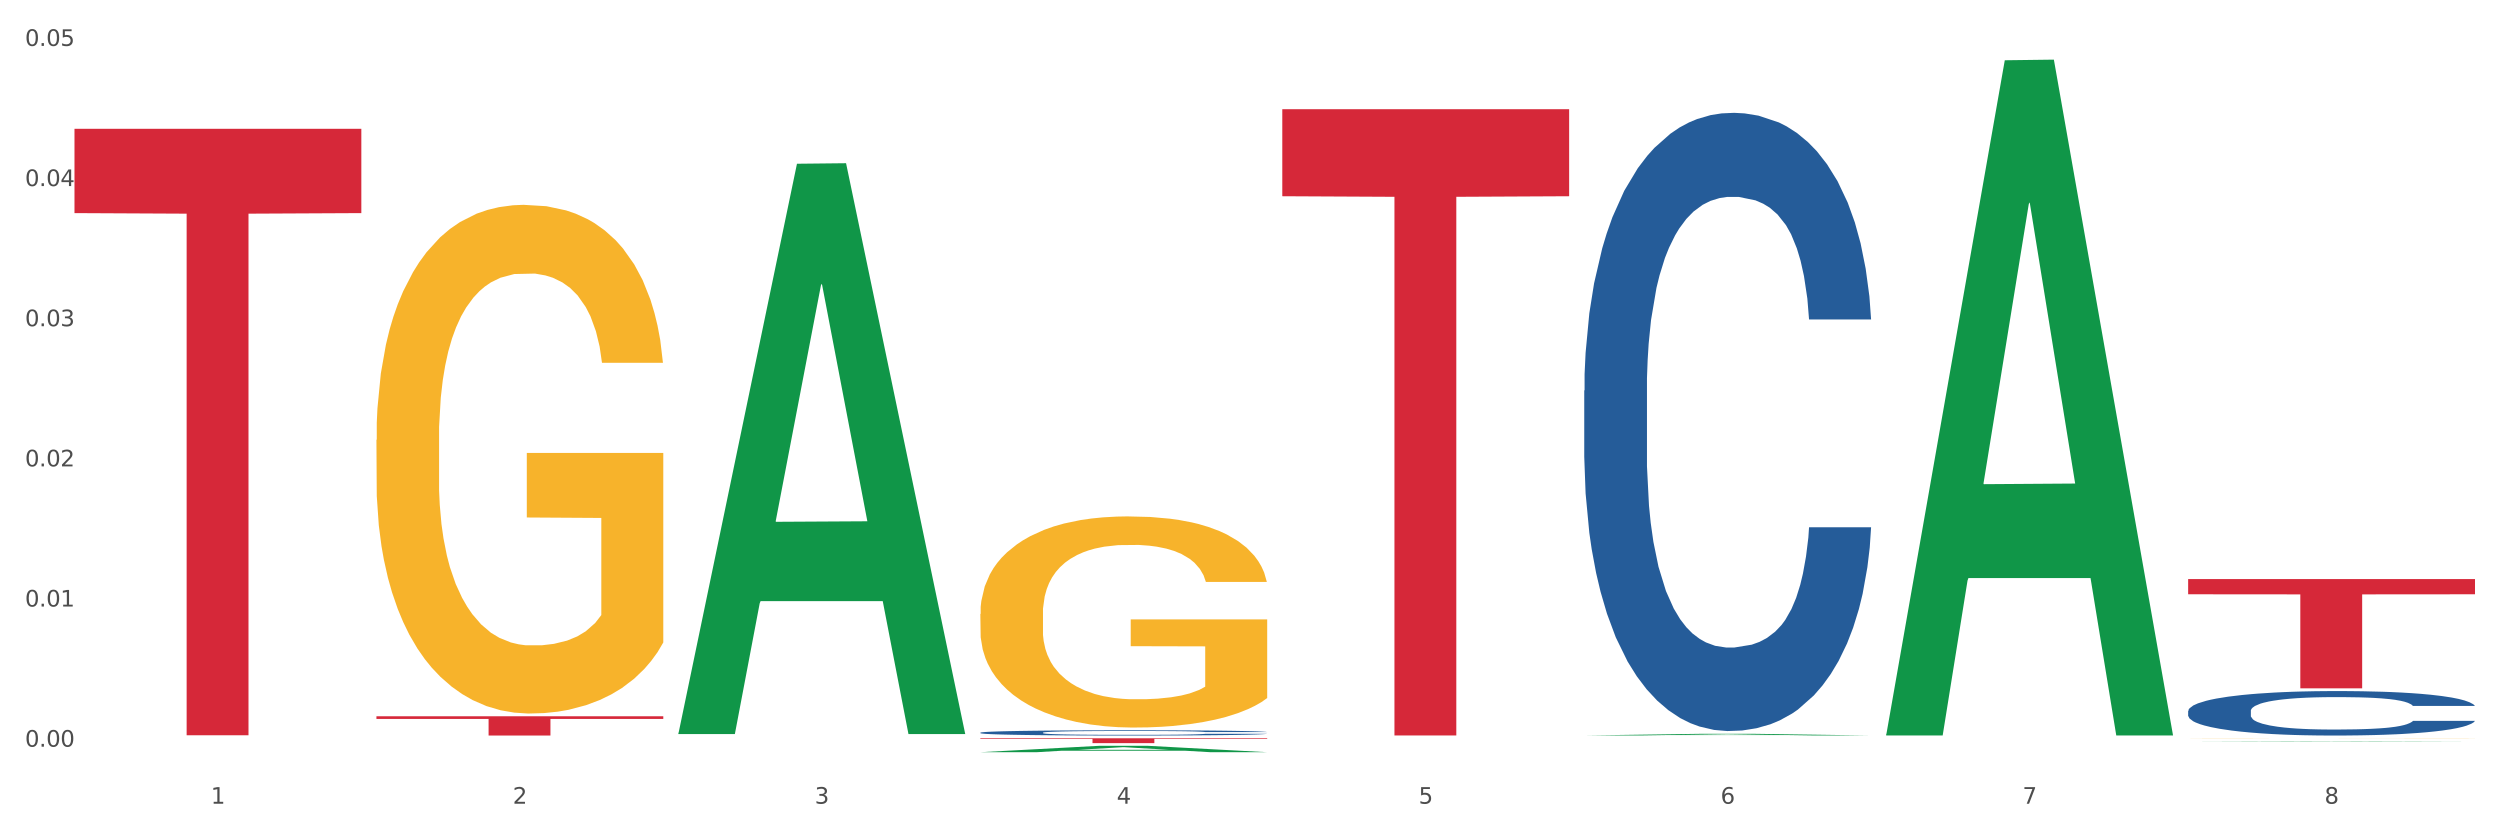
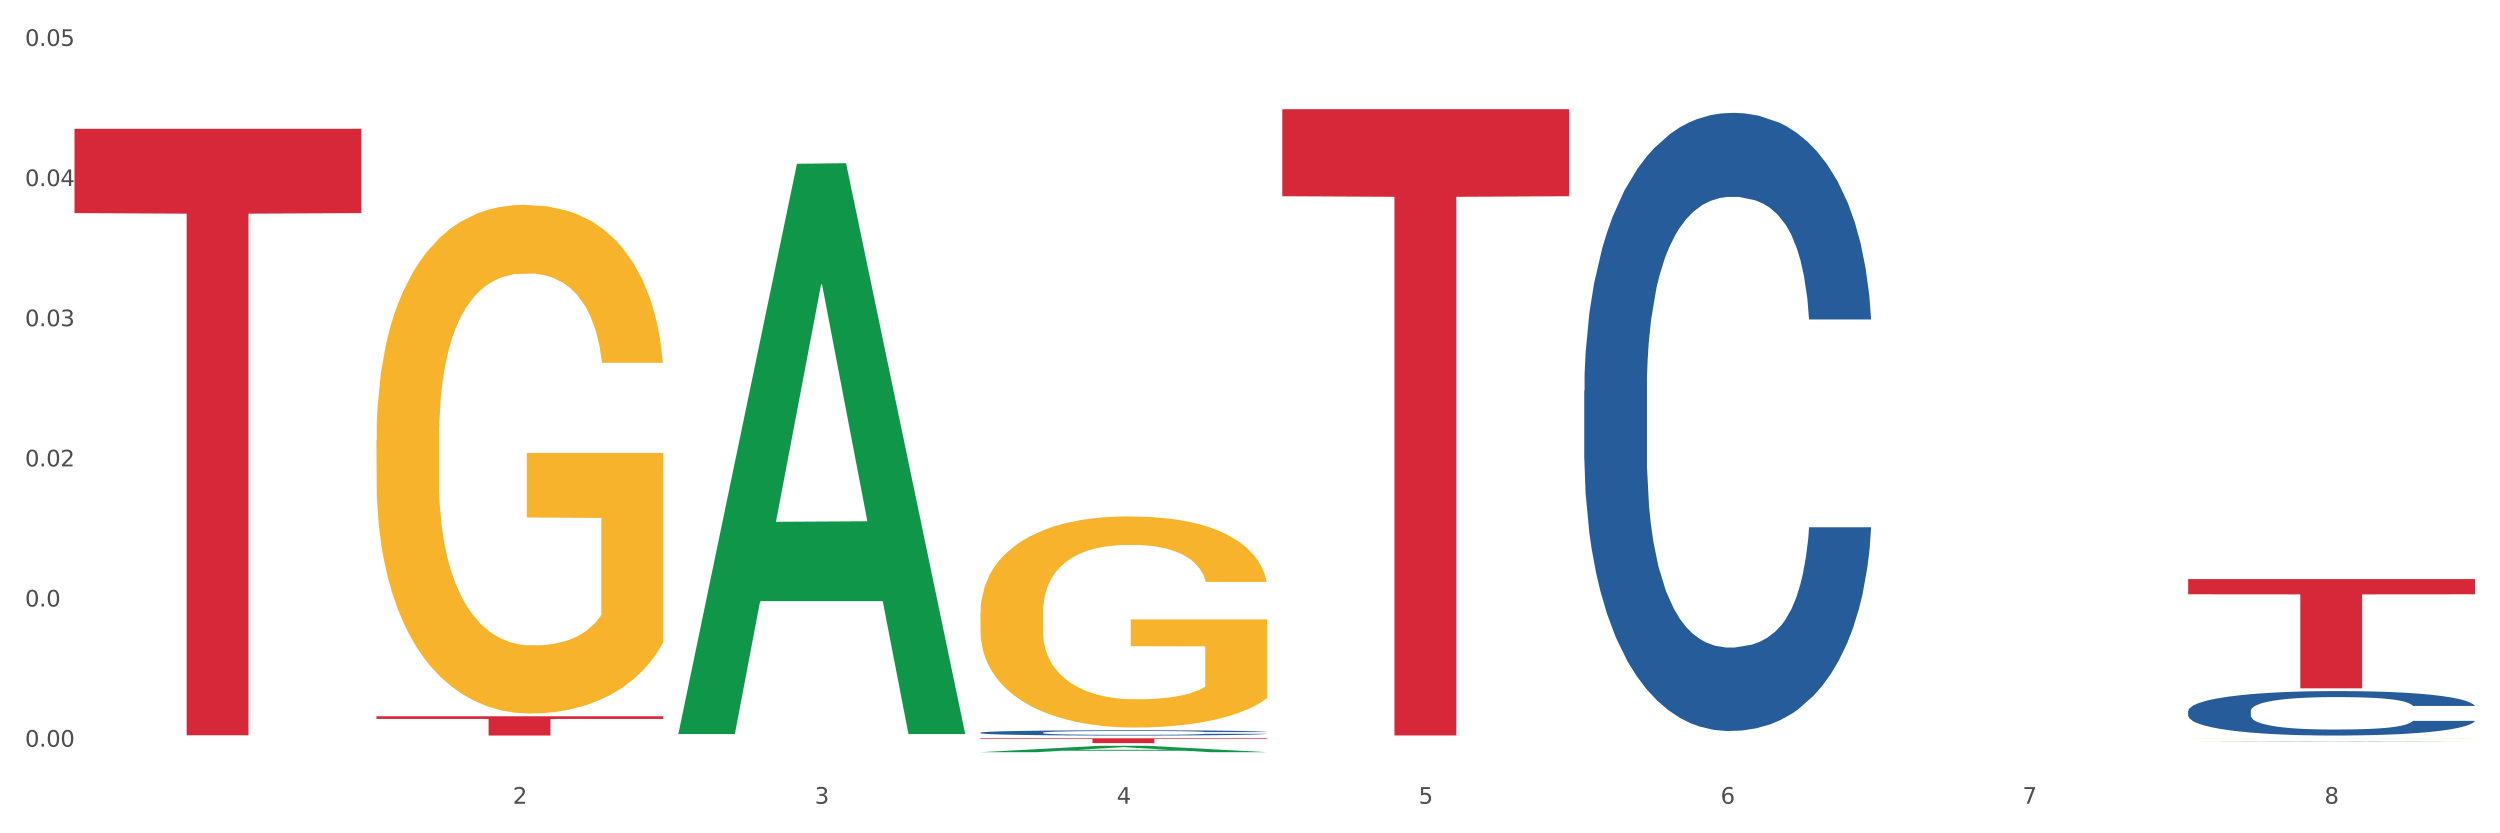
<svg xmlns="http://www.w3.org/2000/svg" xmlns:xlink="http://www.w3.org/1999/xlink" width="1080pt" height="360pt" viewBox="0 0 1080 360" version="1.1">
  <rect x="0" y="0" width="1080" height="360" fill="#333333" stroke="none" />
  <defs>
    <style type="text/css">*{stroke-linejoin: round; stroke-linecap: butt}</style>
  </defs>
  <g id="figure_1">
    <g id="patch_1">
      <path d="M 0 360  L 1080 360  L 1080 0  L 0 0  z " style="fill: #ffffff; stroke: #ffffff; stroke-linejoin: miter" />
    </g>
    <g id="axes_1">
      <g id="matplotlib.axis_1">
        <g id="xtick_1">
          <g id="text_1">
            <g style="fill: #4d4d4d" transform="translate(91.082 347.204) scale(0.096 -0.096)">
              <defs>
-                 <path id="DejaVuSans-31" d="M 794 531  L 1825 531  L 1825 4091  L 703 3866  L 703 4441  L 1819 4666  L 2450 4666  L 2450 531  L 3481 531  L 3481 0  L 794 0  L 794 531  z " transform="scale(0.016)" />
-               </defs>
+                 </defs>
              <use xlink:href="#DejaVuSans-31" />
            </g>
          </g>
        </g>
        <g id="xtick_2">
          <g id="text_2">
            <g style="fill: #4d4d4d" transform="translate(221.525 347.204) scale(0.096 -0.096)">
              <defs>
                <path id="DejaVuSans-32" d="M 1228 531  L 3431 531  L 3431 0  L 469 0  L 469 531  Q 828 903 1448 1529  Q 2069 2156 2228 2338  Q 2531 2678 2651 2914  Q 2772 3150 2772 3378  Q 2772 3750 2511 3984  Q 2250 4219 1831 4219  Q 1534 4219 1204 4116  Q 875 4013 500 3803  L 500 4441  Q 881 4594 1212 4672  Q 1544 4750 1819 4750  Q 2544 4750 2975 4387  Q 3406 4025 3406 3419  Q 3406 3131 3298 2873  Q 3191 2616 2906 2266  Q 2828 2175 2409 1742  Q 1991 1309 1228 531  z " transform="scale(0.016)" />
              </defs>
              <use xlink:href="#DejaVuSans-32" />
            </g>
          </g>
        </g>
        <g id="xtick_3">
          <g id="text_3">
            <g style="fill: #4d4d4d" transform="translate(351.968 347.204) scale(0.096 -0.096)">
              <defs>
                <path id="DejaVuSans-33" d="M 2597 2516  Q 3050 2419 3304 2112  Q 3559 1806 3559 1356  Q 3559 666 3084 287  Q 2609 -91 1734 -91  Q 1441 -91 1130 -33  Q 819 25 488 141  L 488 750  Q 750 597 1062 519  Q 1375 441 1716 441  Q 2309 441 2620 675  Q 2931 909 2931 1356  Q 2931 1769 2642 2001  Q 2353 2234 1838 2234  L 1294 2234  L 1294 2753  L 1863 2753  Q 2328 2753 2575 2939  Q 2822 3125 2822 3475  Q 2822 3834 2567 4026  Q 2313 4219 1838 4219  Q 1578 4219 1281 4162  Q 984 4106 628 3988  L 628 4550  Q 988 4650 1302 4700  Q 1616 4750 1894 4750  Q 2613 4750 3031 4423  Q 3450 4097 3450 3541  Q 3450 3153 3228 2886  Q 3006 2619 2597 2516  z " transform="scale(0.016)" />
              </defs>
              <use xlink:href="#DejaVuSans-33" />
            </g>
          </g>
        </g>
        <g id="xtick_4">
          <g id="text_4">
            <g style="fill: #4d4d4d" transform="translate(482.412 347.204) scale(0.096 -0.096)">
              <defs>
                <path id="DejaVuSans-34" d="M 2419 4116  L 825 1625  L 2419 1625  L 2419 4116  z M 2253 4666  L 3047 4666  L 3047 1625  L 3713 1625  L 3713 1100  L 3047 1100  L 3047 0  L 2419 0  L 2419 1100  L 313 1100  L 313 1709  L 2253 4666  z " transform="scale(0.016)" />
              </defs>
              <use xlink:href="#DejaVuSans-34" />
            </g>
          </g>
        </g>
        <g id="xtick_5">
          <g id="text_5">
            <g style="fill: #4d4d4d" transform="translate(612.855 347.204) scale(0.096 -0.096)">
              <defs>
                <path id="DejaVuSans-35" d="M 691 4666  L 3169 4666  L 3169 4134  L 1269 4134  L 1269 2991  Q 1406 3038 1543 3061  Q 1681 3084 1819 3084  Q 2600 3084 3056 2656  Q 3513 2228 3513 1497  Q 3513 744 3044 326  Q 2575 -91 1722 -91  Q 1428 -91 1123 -41  Q 819 9 494 109  L 494 744  Q 775 591 1075 516  Q 1375 441 1709 441  Q 2250 441 2565 725  Q 2881 1009 2881 1497  Q 2881 1984 2565 2268  Q 2250 2553 1709 2553  Q 1456 2553 1204 2497  Q 953 2441 691 2322  L 691 4666  z " transform="scale(0.016)" />
              </defs>
              <use xlink:href="#DejaVuSans-35" />
            </g>
          </g>
        </g>
        <g id="xtick_6">
          <g id="text_6">
            <g style="fill: #4d4d4d" transform="translate(743.299 347.204) scale(0.096 -0.096)">
              <defs>
                <path id="DejaVuSans-36" d="M 2113 2584  Q 1688 2584 1439 2293  Q 1191 2003 1191 1497  Q 1191 994 1439 701  Q 1688 409 2113 409  Q 2538 409 2786 701  Q 3034 994 3034 1497  Q 3034 2003 2786 2293  Q 2538 2584 2113 2584  z M 3366 4563  L 3366 3988  Q 3128 4100 2886 4159  Q 2644 4219 2406 4219  Q 1781 4219 1451 3797  Q 1122 3375 1075 2522  Q 1259 2794 1537 2939  Q 1816 3084 2150 3084  Q 2853 3084 3261 2657  Q 3669 2231 3669 1497  Q 3669 778 3244 343  Q 2819 -91 2113 -91  Q 1303 -91 875 529  Q 447 1150 447 2328  Q 447 3434 972 4092  Q 1497 4750 2381 4750  Q 2619 4750 2861 4703  Q 3103 4656 3366 4563  z " transform="scale(0.016)" />
              </defs>
              <use xlink:href="#DejaVuSans-36" />
            </g>
          </g>
        </g>
        <g id="xtick_7">
          <g id="text_7">
            <g style="fill: #4d4d4d" transform="translate(873.742 347.204) scale(0.096 -0.096)">
              <defs>
                <path id="DejaVuSans-37" d="M 525 4666  L 3525 4666  L 3525 4397  L 1831 0  L 1172 0  L 2766 4134  L 525 4134  L 525 4666  z " transform="scale(0.016)" />
              </defs>
              <use xlink:href="#DejaVuSans-37" />
            </g>
          </g>
        </g>
        <g id="xtick_8">
          <g id="text_8">
            <g style="fill: #4d4d4d" transform="translate(1004.185 347.204) scale(0.096 -0.096)">
              <defs>
                <path id="DejaVuSans-38" d="M 2034 2216  Q 1584 2216 1326 1975  Q 1069 1734 1069 1313  Q 1069 891 1326 650  Q 1584 409 2034 409  Q 2484 409 2743 651  Q 3003 894 3003 1313  Q 3003 1734 2745 1975  Q 2488 2216 2034 2216  z M 1403 2484  Q 997 2584 770 2862  Q 544 3141 544 3541  Q 544 4100 942 4425  Q 1341 4750 2034 4750  Q 2731 4750 3128 4425  Q 3525 4100 3525 3541  Q 3525 3141 3298 2862  Q 3072 2584 2669 2484  Q 3125 2378 3379 2068  Q 3634 1759 3634 1313  Q 3634 634 3220 271  Q 2806 -91 2034 -91  Q 1263 -91 848 271  Q 434 634 434 1313  Q 434 1759 690 2068  Q 947 2378 1403 2484  z M 1172 3481  Q 1172 3119 1398 2916  Q 1625 2713 2034 2713  Q 2441 2713 2670 2916  Q 2900 3119 2900 3481  Q 2900 3844 2670 4047  Q 2441 4250 2034 4250  Q 1625 4250 1398 4047  Q 1172 3844 1172 3481  z " transform="scale(0.016)" />
              </defs>
              <use xlink:href="#DejaVuSans-38" />
            </g>
          </g>
        </g>
        <g id="xtick_9" />
        <g id="xtick_10" />
        <g id="xtick_11" />
        <g id="xtick_12" />
        <g id="xtick_13" />
        <g id="xtick_14" />
        <g id="xtick_15" />
      </g>
      <g id="matplotlib.axis_2">
        <g id="ytick_1">
          <g id="text_9">
            <g style="fill: #4d4d4d" transform="translate(10.8 322.575) scale(0.096 -0.096)">
              <defs>
                <path id="DejaVuSans-30" d="M 2034 4250  Q 1547 4250 1301 3770  Q 1056 3291 1056 2328  Q 1056 1369 1301 889  Q 1547 409 2034 409  Q 2525 409 2770 889  Q 3016 1369 3016 2328  Q 3016 3291 2770 3770  Q 2525 4250 2034 4250  z M 2034 4750  Q 2819 4750 3233 4129  Q 3647 3509 3647 2328  Q 3647 1150 3233 529  Q 2819 -91 2034 -91  Q 1250 -91 836 529  Q 422 1150 422 2328  Q 422 3509 836 4129  Q 1250 4750 2034 4750  z " transform="scale(0.016)" />
                <path id="DejaVuSans-2e" d="M 684 794  L 1344 794  L 1344 0  L 684 0  L 684 794  z " transform="scale(0.016)" />
              </defs>
              <use xlink:href="#DejaVuSans-30" />
              <use xlink:href="#DejaVuSans-2e" transform="translate(63.623 0)" />
              <use xlink:href="#DejaVuSans-30" transform="translate(95.41 0)" />
              <use xlink:href="#DejaVuSans-30" transform="translate(159.033 0)" />
            </g>
          </g>
        </g>
        <g id="ytick_2">
          <g id="text_10">
            <g style="fill: #4d4d4d" transform="translate(10.8 262.027) scale(0.096 -0.096)">
              <use xlink:href="#DejaVuSans-30" />
              <use xlink:href="#DejaVuSans-2e" transform="translate(63.623 0)" />
              <use xlink:href="#DejaVuSans-30" transform="translate(95.41 0)" />
              <use xlink:href="#DejaVuSans-31" transform="translate(159.033 0)" />
            </g>
          </g>
        </g>
        <g id="ytick_3">
          <g id="text_11">
            <g style="fill: #4d4d4d" transform="translate(10.8 201.479) scale(0.096 -0.096)">
              <use xlink:href="#DejaVuSans-30" />
              <use xlink:href="#DejaVuSans-2e" transform="translate(63.623 0)" />
              <use xlink:href="#DejaVuSans-30" transform="translate(95.41 0)" />
              <use xlink:href="#DejaVuSans-32" transform="translate(159.033 0)" />
            </g>
          </g>
        </g>
        <g id="ytick_4">
          <g id="text_12">
            <g style="fill: #4d4d4d" transform="translate(10.8 140.931) scale(0.096 -0.096)">
              <use xlink:href="#DejaVuSans-30" />
              <use xlink:href="#DejaVuSans-2e" transform="translate(63.623 0)" />
              <use xlink:href="#DejaVuSans-30" transform="translate(95.41 0)" />
              <use xlink:href="#DejaVuSans-33" transform="translate(159.033 0)" />
            </g>
          </g>
        </g>
        <g id="ytick_5">
          <g id="text_13">
            <g style="fill: #4d4d4d" transform="translate(10.8 80.383) scale(0.096 -0.096)">
              <use xlink:href="#DejaVuSans-30" />
              <use xlink:href="#DejaVuSans-2e" transform="translate(63.623 0)" />
              <use xlink:href="#DejaVuSans-30" transform="translate(95.41 0)" />
              <use xlink:href="#DejaVuSans-34" transform="translate(159.033 0)" />
            </g>
          </g>
        </g>
        <g id="ytick_6">
          <g id="text_14">
            <g style="fill: #4d4d4d" transform="translate(10.8 19.834) scale(0.096 -0.096)">
              <use xlink:href="#DejaVuSans-30" />
              <use xlink:href="#DejaVuSans-2e" transform="translate(63.623 0)" />
              <use xlink:href="#DejaVuSans-30" transform="translate(95.41 0)" />
              <use xlink:href="#DejaVuSans-35" transform="translate(159.033 0)" />
            </g>
          </g>
        </g>
        <g id="ytick_7" />
        <g id="ytick_8" />
        <g id="ytick_9" />
        <g id="ytick_10" />
        <g id="ytick_11" />
      </g>
      <g id="PolyCollection_1">
-         <path d="M 293.062 316.654  L 293.19 316.422  L 344.291 70.739  L 365.498 70.507  L 416.983 317.117  L 392.454 317.117  L 381.34 259.69  L 328.577 259.69  L 328.194 260.617  L 317.463 317.117  L 293.062 317.117  L 293.062 316.654  L 335.221 225.42  L 374.696 225.188  L 355.15 123.071  L 354.895 122.608  L 354.639 123.303  L 335.093 225.188  L 335.221 225.42  L 293.062 316.654  z " clip-path="url(#pe7b5786116)" style="fill: #109648" />
+         <path d="M 293.062 316.654  L 293.19 316.422  L 344.291 70.739  L 365.498 70.507  L 416.983 317.117  L 392.454 317.117  L 381.34 259.69  L 328.577 259.69  L 328.194 260.617  L 317.463 317.117  L 293.062 317.117  L 293.062 316.654  L 335.221 225.42  L 374.696 225.188  L 355.15 123.071  L 354.895 122.608  L 354.639 123.303  L 335.221 225.42  L 293.062 316.654  z " clip-path="url(#pe7b5786116)" style="fill: #109648" />
        <path d="M 945.279 307.174  L 945.425 307.156  L 945.425 306.665  L 945.865 305.998  L 947.476 304.77  L 949.527 303.839  L 953.042 302.751  L 954.946 302.295  L 957.437 301.786  L 962.563 300.961  L 968.422 300.259  L 972.524 299.873  L 975.6 299.628  L 982.484 299.189  L 986.439 298.996  L 990.541 298.838  L 994.056 298.733  L 999.915 298.61  L 1004.603 298.557  L 1010.022 298.54  L 1014.563 298.557  L 1020.569 298.627  L 1029.358 298.838  L 1032.727 298.961  L 1037.268 299.171  L 1041.955 299.452  L 1045.763 299.733  L 1050.158 300.137  L 1054.699 300.663  L 1059.093 301.33  L 1062.169 301.944  L 1064.659 302.593  L 1066.856 303.383  L 1068.468 304.243  L 1069.2 304.963  L 1042.394 304.963  L 1041.662 304.313  L 1040.197 303.611  L 1038.732 303.137  L 1037.121 302.751  L 1034.631 302.313  L 1032.434 302.032  L 1028.772 301.698  L 1025.403 301.488  L 1022.62 301.365  L 1019.251 301.26  L 1012.073 301.154  L 1006.946 301.154  L 1003.724 301.19  L 999.769 301.277  L 996.4 301.4  L 992.445 301.611  L 989.369 301.839  L 986.293 302.137  L 984.535 302.348  L 981.899 302.734  L 980.141 303.05  L 977.797 303.594  L 976.479 303.98  L 974.135 304.98  L 973.11 305.717  L 972.67 306.226  L 972.377 306.788  L 972.377 309.525  L 973.256 310.754  L 973.989 311.28  L 975.16 311.877  L 977.358 312.649  L 980.58 313.403  L 983.949 313.947  L 986.732 314.281  L 989.369 314.527  L 992.006 314.72  L 995.228 314.895  L 997.865 315  L 1001.82 315.106  L 1006.507 315.158  L 1010.169 315.158  L 1017.639 315.071  L 1021.008 314.983  L 1024.231 314.86  L 1027.746 314.667  L 1030.53 314.456  L 1032.141 314.298  L 1034.777 313.965  L 1036.828 313.614  L 1038.586 313.21  L 1039.758 312.859  L 1041.076 312.333  L 1042.101 311.736  L 1042.394 311.42  L 1069.2 311.42  L 1068.614 312.052  L 1067.589 312.666  L 1065.538 313.491  L 1063.927 313.965  L 1061.437 314.544  L 1058.8 315.035  L 1055.138 315.58  L 1051.769 315.983  L 1048.254 316.334  L 1044.445 316.65  L 1037.561 317.089  L 1035.07 317.212  L 1029.797 317.422  L 1025.696 317.545  L 1019.69 317.668  L 1013.538 317.738  L 1007.093 317.756  L 1001.38 317.72  L 995.082 317.615  L 991.127 317.51  L 986.732 317.352  L 981.606 317.106  L 976.772 316.808  L 972.231 316.457  L 967.983 316.053  L 964.028 315.597  L 958.901 314.842  L 955.093 314.105  L 952.31 313.421  L 950.406 312.842  L 948.501 312.105  L 947.476 311.596  L 945.865 310.368  L 945.279 309.227  L 945.279 307.174  z " clip-path="url(#pe7b5786116)" style="fill: #255c99" />
        <path d="M 684.392 168.744  L 684.538 168.5  L 684.538 161.67  L 684.978 152.402  L 686.589 135.329  L 688.64 122.402  L 692.155 107.279  L 694.06 100.938  L 696.55 93.865  L 701.677 82.401  L 707.536 72.645  L 711.637 67.279  L 714.713 63.864  L 721.598 57.767  L 725.553 55.084  L 729.654 52.889  L 733.169 51.425  L 739.029 49.718  L 743.716 48.986  L 749.136 48.742  L 753.677 48.986  L 759.682 49.962  L 768.471 52.889  L 771.84 54.596  L 776.381 57.523  L 781.068 61.425  L 784.877 65.328  L 789.271 70.938  L 793.812 78.255  L 798.206 87.523  L 801.282 96.06  L 803.772 105.084  L 805.97 116.06  L 807.581 128.011  L 808.313 138.012  L 781.508 138.012  L 780.775 128.987  L 779.31 119.231  L 777.846 112.645  L 776.234 107.279  L 773.744 101.182  L 771.547 97.279  L 767.885 92.645  L 764.516 89.718  L 761.733 88.011  L 758.364 86.548  L 751.186 85.084  L 746.06 85.084  L 742.837 85.572  L 738.882 86.791  L 735.513 88.499  L 731.558 91.426  L 728.482 94.596  L 725.406 98.743  L 723.648 101.67  L 721.012 107.036  L 719.254 111.426  L 716.91 118.987  L 715.592 124.353  L 713.248 138.255  L 712.223 148.499  L 711.784 155.573  L 711.491 163.378  L 711.491 201.427  L 712.369 218.5  L 713.102 225.817  L 714.274 234.11  L 716.471 244.842  L 719.693 255.33  L 723.062 262.891  L 725.846 267.525  L 728.482 270.94  L 731.119 273.623  L 734.341 276.062  L 736.978 277.525  L 740.933 278.989  L 745.62 279.72  L 749.282 279.72  L 756.753 278.501  L 760.122 277.281  L 763.344 275.574  L 766.86 272.891  L 769.643 269.964  L 771.254 267.769  L 773.891 263.135  L 775.941 258.257  L 777.699 252.647  L 778.871 247.769  L 780.189 240.452  L 781.215 232.159  L 781.508 227.769  L 808.313 227.769  L 807.727 236.549  L 806.702 245.086  L 804.651 256.549  L 803.04 263.135  L 800.55 271.184  L 797.913 278.013  L 794.251 285.574  L 790.882 291.184  L 787.367 296.062  L 783.558 300.452  L 776.674 306.55  L 774.184 308.257  L 768.91 311.184  L 764.809 312.892  L 758.803 314.599  L 752.651 315.574  L 746.206 315.818  L 740.493 315.331  L 734.195 313.867  L 730.24 312.404  L 725.846 310.209  L 720.719 306.794  L 715.885 302.647  L 711.344 297.769  L 707.096 292.16  L 703.141 285.818  L 698.015 275.33  L 694.206 265.086  L 691.423 255.574  L 689.519 247.525  L 687.615 237.281  L 686.589 230.208  L 684.978 213.134  L 684.392 197.28  L 684.392 168.744  z " clip-path="url(#pe7b5786116)" style="fill: #255c99" />
        <path d="M 423.505 316.501  L 423.652 316.499  L 423.652 316.441  L 424.091 316.362  L 425.702 316.216  L 427.753 316.106  L 431.269 315.977  L 433.173 315.923  L 435.663 315.863  L 440.79 315.765  L 446.649 315.682  L 450.75 315.636  L 453.826 315.607  L 460.711 315.555  L 464.666 315.532  L 468.767 315.513  L 472.283 315.501  L 478.142 315.486  L 482.829 315.48  L 488.249 315.478  L 492.79 315.48  L 498.795 315.488  L 507.584 315.513  L 510.953 315.528  L 515.494 315.553  L 520.181 315.586  L 523.99 315.619  L 528.384 315.667  L 532.925 315.729  L 537.319 315.809  L 540.395 315.881  L 542.886 315.958  L 545.083 316.052  L 546.694 316.154  L 547.426 316.239  L 520.621 316.239  L 519.888 316.162  L 518.424 316.079  L 516.959 316.023  L 515.348 315.977  L 512.857 315.925  L 510.66 315.892  L 506.998 315.852  L 503.629 315.827  L 500.846 315.813  L 497.477 315.8  L 490.3 315.788  L 485.173 315.788  L 481.95 315.792  L 477.995 315.802  L 474.626 315.817  L 470.671 315.842  L 467.595 315.869  L 464.519 315.904  L 462.762 315.929  L 460.125 315.975  L 458.367 316.012  L 456.024 316.077  L 454.705 316.123  L 452.362 316.241  L 451.336 316.329  L 450.897 316.389  L 450.604 316.455  L 450.604 316.78  L 451.483 316.926  L 452.215 316.988  L 453.387 317.059  L 455.584 317.15  L 458.807 317.24  L 462.176 317.304  L 464.959 317.344  L 467.595 317.373  L 470.232 317.396  L 473.455 317.416  L 476.091 317.429  L 480.046 317.441  L 484.733 317.448  L 488.395 317.448  L 495.866 317.437  L 499.235 317.427  L 502.457 317.412  L 505.973 317.389  L 508.756 317.364  L 510.367 317.346  L 513.004 317.306  L 515.055 317.265  L 516.812 317.217  L 517.984 317.175  L 519.302 317.113  L 520.328 317.042  L 520.621 317.005  L 547.426 317.005  L 546.84 317.079  L 545.815 317.152  L 543.764 317.25  L 542.153 317.306  L 539.663 317.375  L 537.026 317.433  L 533.364 317.498  L 529.995 317.545  L 526.48 317.587  L 522.671 317.624  L 515.787 317.676  L 513.297 317.691  L 508.024 317.716  L 503.922 317.731  L 497.917 317.745  L 491.764 317.753  L 485.319 317.756  L 479.607 317.751  L 473.308 317.739  L 469.353 317.726  L 464.959 317.708  L 459.832 317.679  L 454.998 317.643  L 450.457 317.602  L 446.209 317.554  L 442.255 317.5  L 437.128 317.41  L 433.319 317.323  L 430.536 317.242  L 428.632 317.173  L 426.728 317.086  L 425.702 317.025  L 424.091 316.88  L 423.505 316.745  L 423.505 316.501  z " clip-path="url(#pe7b5786116)" style="fill: #255c99" />
        <path d="M 32.175 55.652  L 156.096 55.652  L 156.096 92.06  L 107.35 92.306  L 107.35 317.64  L 80.628 317.64  L 80.628 92.306  L 32.175 92.06  L 32.175 55.898  L 32.175 55.652  z " clip-path="url(#pe7b5786116)" style="fill: #d62839" />
        <path d="M 162.618 309.425  L 286.54 309.425  L 286.54 310.582  L 237.793 310.59  L 237.793 317.75  L 211.071 317.75  L 211.071 310.59  L 162.618 310.582  L 162.618 309.433  L 162.618 309.425  z " clip-path="url(#pe7b5786116)" style="fill: #d62839" />
        <path d="M 162.618 190.037  L 162.765 189.836  L 162.765 182.611  L 163.057 176.389  L 164.52 161.336  L 166.715 148.892  L 168.324 142.269  L 169.934 136.85  L 171.836 131.431  L 174.177 125.811  L 178.419 117.582  L 181.053 113.367  L 184.272 108.952  L 190.124 102.529  L 194.367 98.916  L 198.756 95.906  L 205.925 92.293  L 210.607 90.687  L 215.581 89.483  L 221.58 88.68  L 226.115 88.48  L 236.064 89.082  L 244.55 90.888  L 248.646 92.293  L 253.913 94.702  L 256.693 96.307  L 261.229 99.518  L 265.91 103.733  L 269.129 107.346  L 273.957 114.17  L 277.615 120.994  L 280.98 129.424  L 282.736 135.244  L 284.052 140.663  L 285.223 146.885  L 286.393 156.72  L 260.058 156.72  L 259.034 149.695  L 257.425 143.072  L 255.084 136.649  L 253.036 132.635  L 249.524 127.617  L 246.305 124.406  L 242.94 121.998  L 238.844 119.99  L 235.625 118.987  L 231.09 118.184  L 222.165 118.385  L 216.166 119.99  L 212.07 121.998  L 209.436 123.804  L 207.095 125.811  L 204.462 128.621  L 201.389 132.836  L 199.195 136.649  L 197 141.466  L 195.245 146.283  L 193.635 151.903  L 192.319 157.924  L 191.294 164.146  L 190.417 171.772  L 189.685 184.417  L 189.685 211.914  L 189.978 218.135  L 190.709 226.364  L 191.587 232.586  L 193.05 240.012  L 194.367 245.03  L 196.854 252.255  L 199.634 258.277  L 201.828 262.09  L 204.023 265.301  L 207.827 269.717  L 212.07 273.329  L 215.727 275.537  L 220.702 277.544  L 224.067 278.347  L 226.993 278.748  L 234.162 278.748  L 239.283 278.146  L 244.989 276.741  L 249.378 274.935  L 253.036 272.727  L 257.132 269.115  L 259.766 265.703  L 259.766 223.755  L 227.578 223.554  L 227.578 195.656  L 286.54 195.656  L 286.54 277.544  L 284.052 281.759  L 281.273 285.572  L 278.346 288.984  L 273.957 293.199  L 268.69 297.213  L 264.008 300.023  L 259.034 302.432  L 253.182 304.639  L 245.574 306.647  L 240.892 307.449  L 235.04 308.051  L 228.164 308.252  L 222.165 307.851  L 216.313 306.847  L 210.168 305.041  L 204.169 302.432  L 199.634 299.823  L 195.098 296.611  L 190.27 292.396  L 186.466 288.382  L 183.54 284.77  L 180.321 280.153  L 176.81 274.132  L 174.177 268.713  L 171.836 263.093  L 169.348 255.868  L 167.593 249.646  L 165.837 241.819  L 164.813 235.998  L 163.643 226.966  L 162.765 214.322  L 162.618 190.037  z " clip-path="url(#pe7b5786116)" style="fill: #f7b32b" />
        <path d="M 423.505 318.928  L 547.426 318.928  L 547.426 319.219  L 498.68 319.221  L 498.68 321.021  L 471.958 321.021  L 471.958 319.221  L 423.505 319.219  L 423.505 318.93  L 423.505 318.928  z " clip-path="url(#pe7b5786116)" style="fill: #d62839" />
        <path d="M 553.949 47.174  L 677.87 47.174  L 677.87 84.771  L 629.124 85.025  L 629.124 317.722  L 602.401 317.722  L 602.401 85.025  L 553.949 84.771  L 553.949 47.428  L 553.949 47.174  z " clip-path="url(#pe7b5786116)" style="fill: #d62839" />
        <path d="M 945.279 250.168  L 1069.2 250.168  L 1069.2 256.727  L 1020.454 256.771  L 1020.454 297.367  L 993.731 297.367  L 993.731 256.771  L 945.279 256.727  L 945.279 250.212  L 945.279 250.168  z " clip-path="url(#pe7b5786116)" style="fill: #d62839" />
        <path d="M 945.279 318.962  L 945.425 318.962  L 945.425 318.96  L 945.718 318.958  L 947.181 318.953  L 949.375 318.949  L 950.985 318.946  L 952.594 318.945  L 954.496 318.943  L 956.837 318.941  L 961.08 318.938  L 963.713 318.937  L 966.932 318.935  L 972.784 318.933  L 977.027 318.932  L 981.416 318.931  L 988.585 318.929  L 993.267 318.929  L 998.242 318.929  L 1004.24 318.928  L 1008.776 318.928  L 1018.724 318.928  L 1027.21 318.929  L 1031.307 318.929  L 1036.574 318.93  L 1039.354 318.931  L 1043.889 318.932  L 1048.571 318.933  L 1051.79 318.935  L 1056.618 318.937  L 1060.275 318.939  L 1063.64 318.942  L 1065.396 318.944  L 1066.713 318.946  L 1067.883 318.948  L 1069.054 318.951  L 1042.719 318.951  L 1041.694 318.949  L 1040.085 318.947  L 1037.744 318.944  L 1035.696 318.943  L 1032.185 318.941  L 1028.966 318.94  L 1025.601 318.94  L 1021.504 318.939  L 1018.285 318.938  L 1013.75 318.938  L 1004.825 318.938  L 998.827 318.939  L 994.73 318.94  L 992.097 318.94  L 989.756 318.941  L 987.122 318.942  L 984.05 318.943  L 981.855 318.944  L 979.661 318.946  L 977.905 318.948  L 976.296 318.95  L 974.979 318.952  L 973.955 318.954  L 973.077 318.956  L 972.345 318.961  L 972.345 318.97  L 972.638 318.972  L 973.37 318.975  L 974.247 318.977  L 975.71 318.979  L 977.027 318.981  L 979.514 318.983  L 982.294 318.985  L 984.489 318.987  L 986.683 318.988  L 990.487 318.989  L 994.73 318.99  L 998.388 318.991  L 1003.362 318.992  L 1006.727 318.992  L 1009.653 318.992  L 1016.822 318.992  L 1021.943 318.992  L 1027.649 318.992  L 1032.038 318.991  L 1035.696 318.99  L 1039.792 318.989  L 1042.426 318.988  L 1042.426 318.974  L 1010.239 318.974  L 1010.239 318.964  L 1069.2 318.964  L 1069.2 318.992  L 1066.713 318.993  L 1063.933 318.995  L 1061.007 318.996  L 1056.618 318.997  L 1051.351 318.999  L 1046.669 318.999  L 1041.694 319  L 1035.842 319.001  L 1028.234 319.002  L 1023.553 319.002  L 1017.7 319.002  L 1010.824 319.002  L 1004.825 319.002  L 998.973 319.002  L 992.828 319.001  L 986.83 319  L 982.294 318.999  L 977.759 318.998  L 972.931 318.997  L 969.127 318.996  L 966.201 318.994  L 962.982 318.993  L 959.47 318.991  L 956.837 318.989  L 954.496 318.987  L 952.009 318.985  L 950.253 318.982  L 948.498 318.98  L 947.473 318.978  L 946.303 318.975  L 945.425 318.971  L 945.279 318.962  z " clip-path="url(#pe7b5786116)" style="fill: #f7b32b" />
        <path d="M 423.505 265.236  L 423.651 265.153  L 423.651 262.154  L 423.944 259.571  L 425.407 253.323  L 427.602 248.158  L 429.211 245.409  L 430.82 243.16  L 432.722 240.91  L 435.063 238.578  L 439.306 235.162  L 441.94 233.413  L 445.158 231.58  L 451.011 228.914  L 455.254 227.414  L 459.643 226.165  L 466.812 224.665  L 471.494 223.999  L 476.468 223.499  L 482.467 223.166  L 487.002 223.082  L 496.951 223.332  L 505.437 224.082  L 509.533 224.665  L 514.8 225.665  L 517.58 226.331  L 522.115 227.664  L 526.797 229.414  L 530.016 230.913  L 534.844 233.746  L 538.502 236.578  L 541.867 240.077  L 543.622 242.493  L 544.939 244.743  L 546.11 247.325  L 547.28 251.407  L 520.945 251.407  L 519.921 248.491  L 518.312 245.742  L 515.971 243.076  L 513.922 241.41  L 510.411 239.328  L 507.192 237.995  L 503.827 236.995  L 499.731 236.162  L 496.512 235.745  L 491.976 235.412  L 483.052 235.495  L 477.053 236.162  L 472.957 236.995  L 470.323 237.745  L 467.982 238.578  L 465.349 239.744  L 462.276 241.494  L 460.082 243.076  L 457.887 245.076  L 456.131 247.075  L 454.522 249.408  L 453.205 251.907  L 452.181 254.49  L 451.303 257.655  L 450.572 262.904  L 450.572 274.317  L 450.864 276.9  L 451.596 280.315  L 452.474 282.898  L 453.937 285.98  L 455.254 288.063  L 457.741 291.062  L 460.521 293.561  L 462.715 295.144  L 464.91 296.477  L 468.714 298.31  L 472.957 299.809  L 476.614 300.726  L 481.589 301.559  L 484.954 301.892  L 487.88 302.059  L 495.049 302.059  L 500.17 301.809  L 505.875 301.226  L 510.265 300.476  L 513.922 299.56  L 518.019 298.06  L 520.652 296.644  L 520.652 279.232  L 488.465 279.149  L 488.465 267.569  L 547.426 267.569  L 547.426 301.559  L 544.939 303.308  L 542.159 304.891  L 539.233 306.307  L 534.844 308.057  L 529.577 309.723  L 524.895 310.889  L 519.921 311.889  L 514.069 312.806  L 506.461 313.639  L 501.779 313.972  L 495.927 314.222  L 489.05 314.305  L 483.052 314.138  L 477.2 313.722  L 471.055 312.972  L 465.056 311.889  L 460.521 310.806  L 455.985 309.473  L 451.157 307.724  L 447.353 306.058  L 444.427 304.558  L 441.208 302.642  L 437.697 300.143  L 435.063 297.893  L 432.722 295.561  L 430.235 292.562  L 428.48 289.979  L 426.724 286.73  L 425.7 284.314  L 424.529 280.565  L 423.651 275.317  L 423.505 265.236  z " clip-path="url(#pe7b5786116)" style="fill: #f7b32b" />
        <path d="M 423.505 324.944  L 423.633 324.942  L 474.734 322.196  L 495.942 322.194  L 547.426 324.95  L 522.898 324.95  L 511.783 324.308  L 459.021 324.308  L 458.637 324.318  L 447.906 324.95  L 423.505 324.95  L 423.505 324.944  L 465.664 323.925  L 505.14 323.922  L 485.594 322.781  L 485.338 322.776  L 485.083 322.784  L 465.536 323.922  L 465.664 323.925  L 423.505 324.944  z " clip-path="url(#pe7b5786116)" style="fill: #109648" />
-         <path d="M 684.392 317.726  L 684.52 317.725  L 735.621 316.992  L 756.828 316.991  L 808.313 317.727  L 783.784 317.727  L 772.67 317.556  L 719.908 317.556  L 719.524 317.559  L 708.793 317.727  L 684.392 317.727  L 684.392 317.726  L 726.551 317.453  L 766.027 317.453  L 746.48 317.148  L 746.225 317.147  L 745.969 317.149  L 726.423 317.453  L 726.551 317.453  L 684.392 317.726  z " clip-path="url(#pe7b5786116)" style="fill: #109648" />
-         <path d="M 814.835 317.179  L 814.963 316.904  L 866.065 26.034  L 887.272 25.759  L 938.757 317.727  L 914.228 317.727  L 903.113 249.738  L 850.351 249.738  L 849.968 250.835  L 839.236 317.727  L 814.835 317.727  L 814.835 317.179  L 856.994 209.164  L 896.47 208.89  L 876.924 87.991  L 876.668 87.443  L 876.413 88.265  L 856.866 208.89  L 856.994 209.164  L 814.835 317.179  z " clip-path="url(#pe7b5786116)" style="fill: #109648" />
        <path d="M 945.279 320.349  L 945.407 320.349  L 996.508 320.175  L 1017.715 320.175  L 1069.2 320.349  L 1044.671 320.349  L 1033.557 320.309  L 980.794 320.309  L 980.411 320.309  L 969.68 320.349  L 945.279 320.349  L 945.279 320.349  L 987.438 320.284  L 1026.913 320.284  L 1007.367 320.212  L 1007.112 320.212  L 1006.856 320.212  L 987.31 320.284  L 987.438 320.284  L 945.279 320.349  z " clip-path="url(#pe7b5786116)" style="fill: #109648" />
      </g>
    </g>
  </g>
  <defs>
    <clipPath id="pe7b5786116">
      <rect x="32.175" y="10.8" width="1037.025" height="329.109" />
    </clipPath>
  </defs>
</svg>